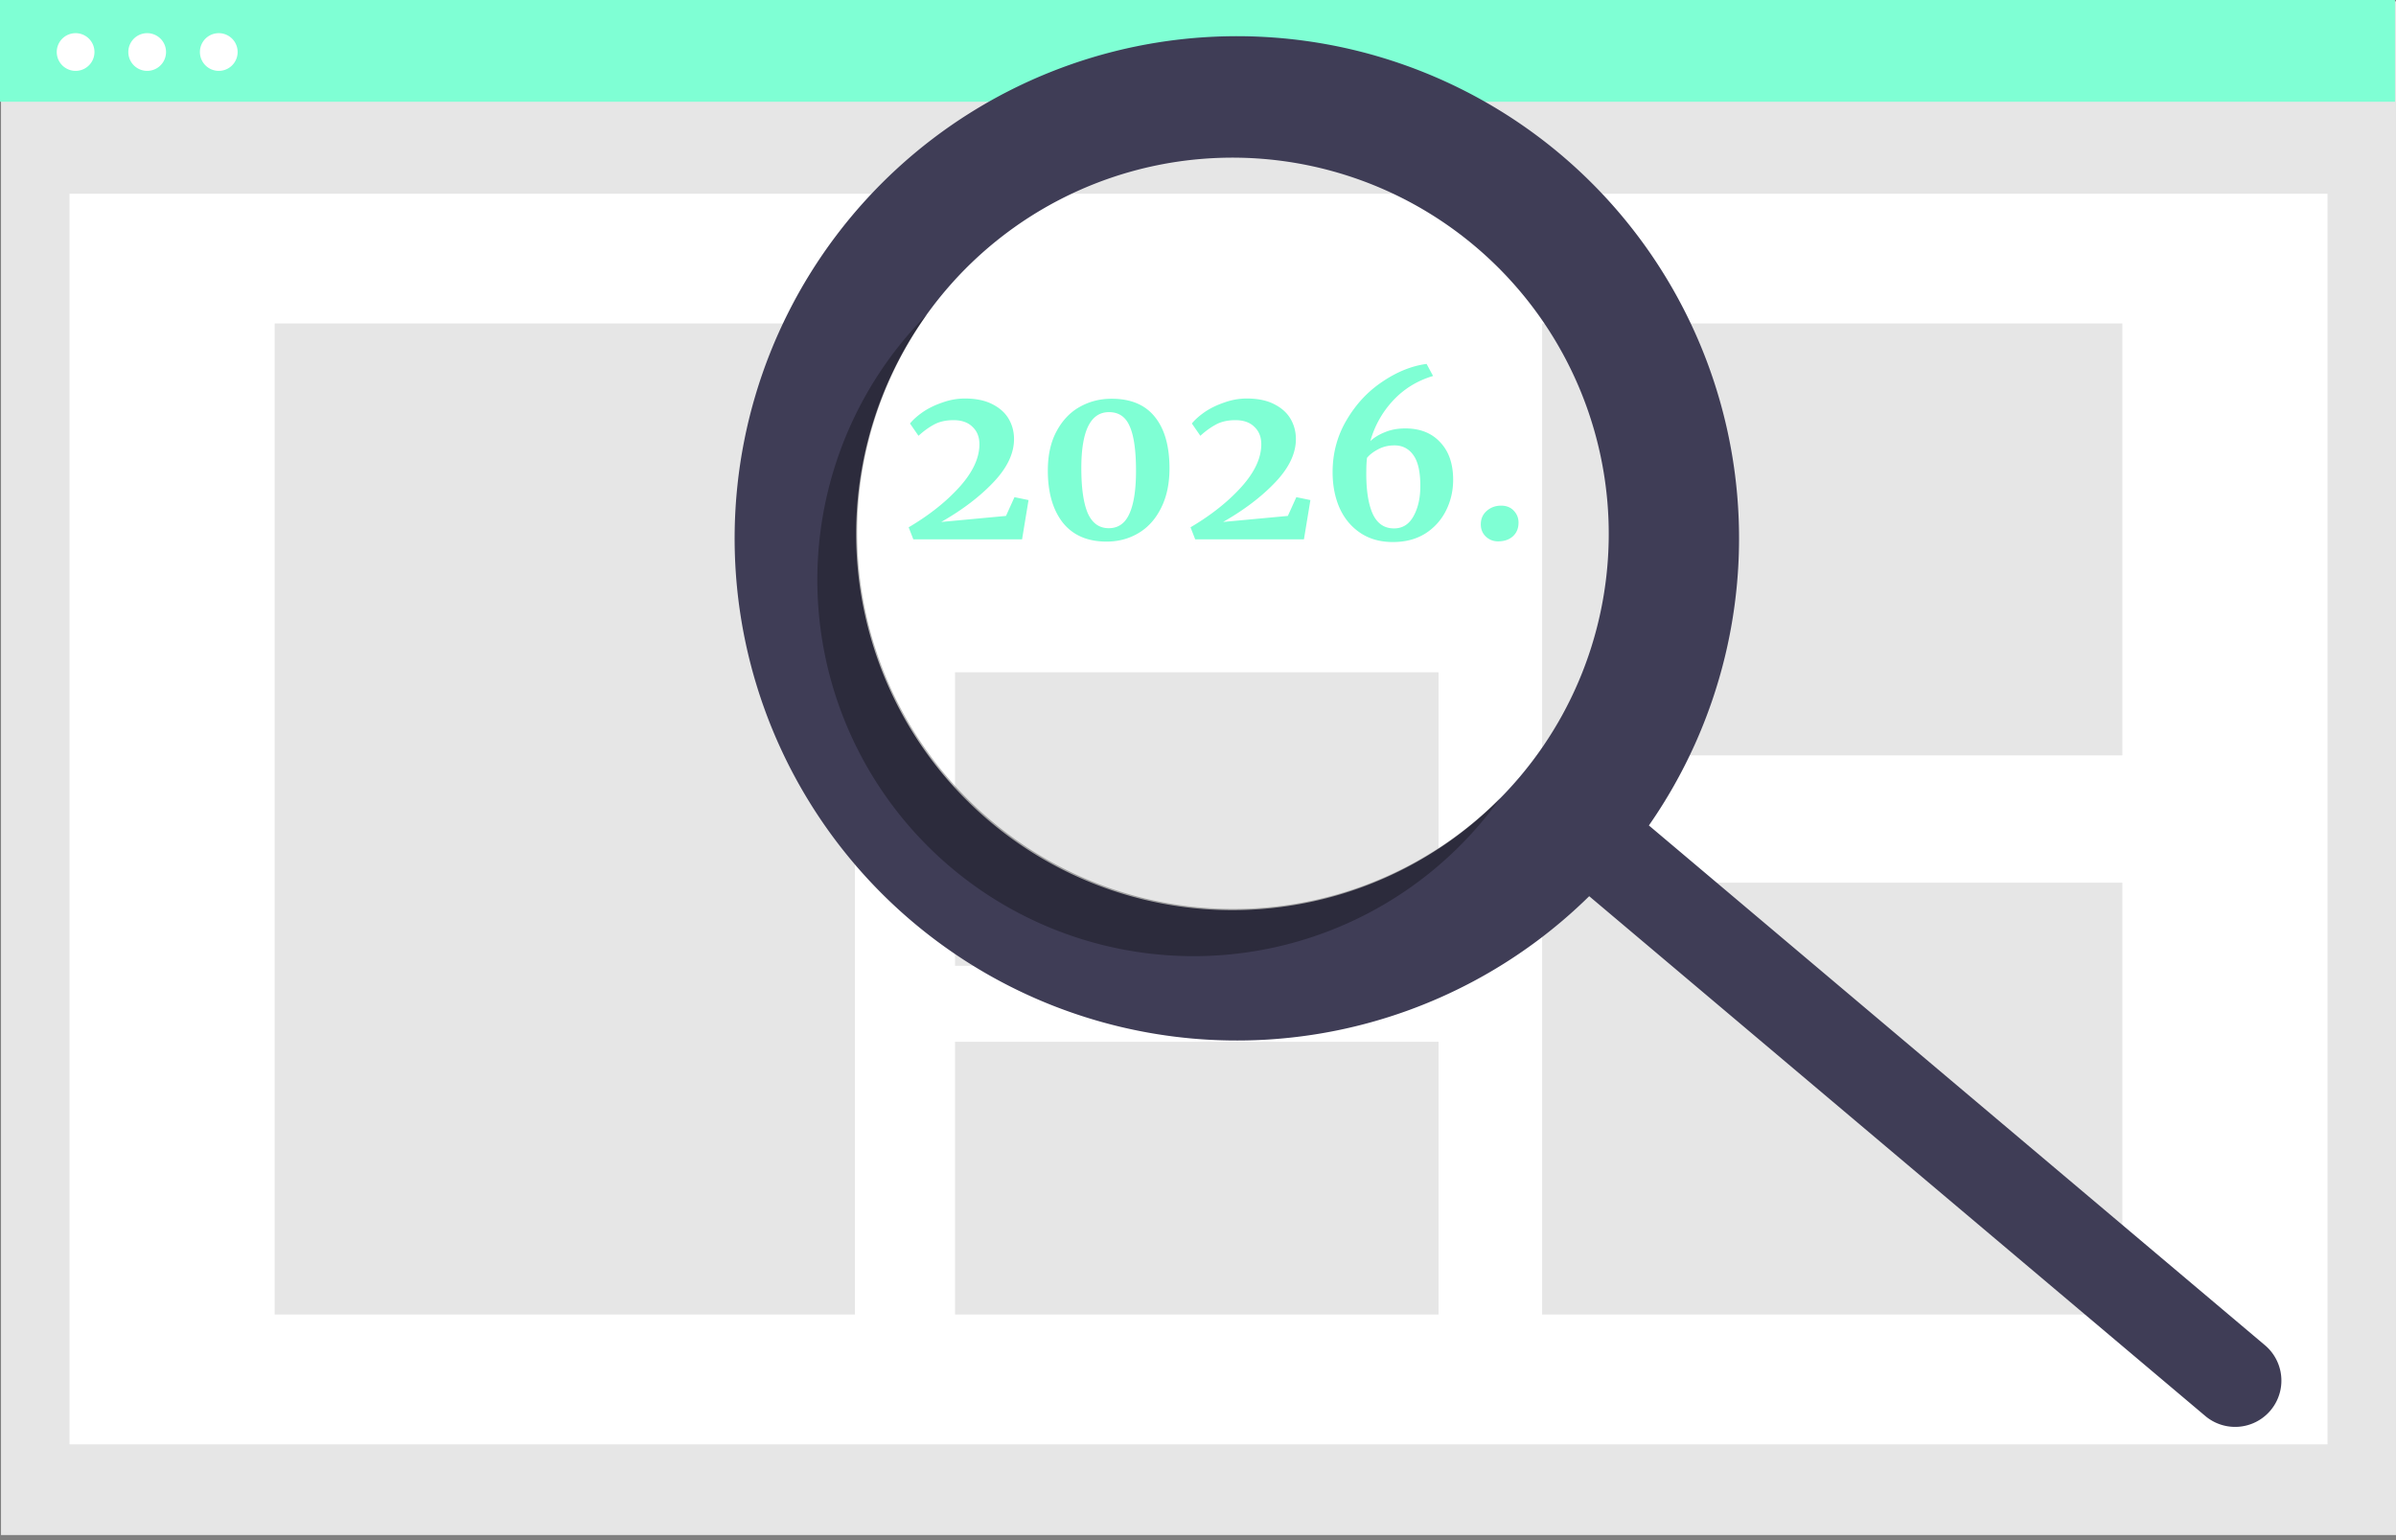
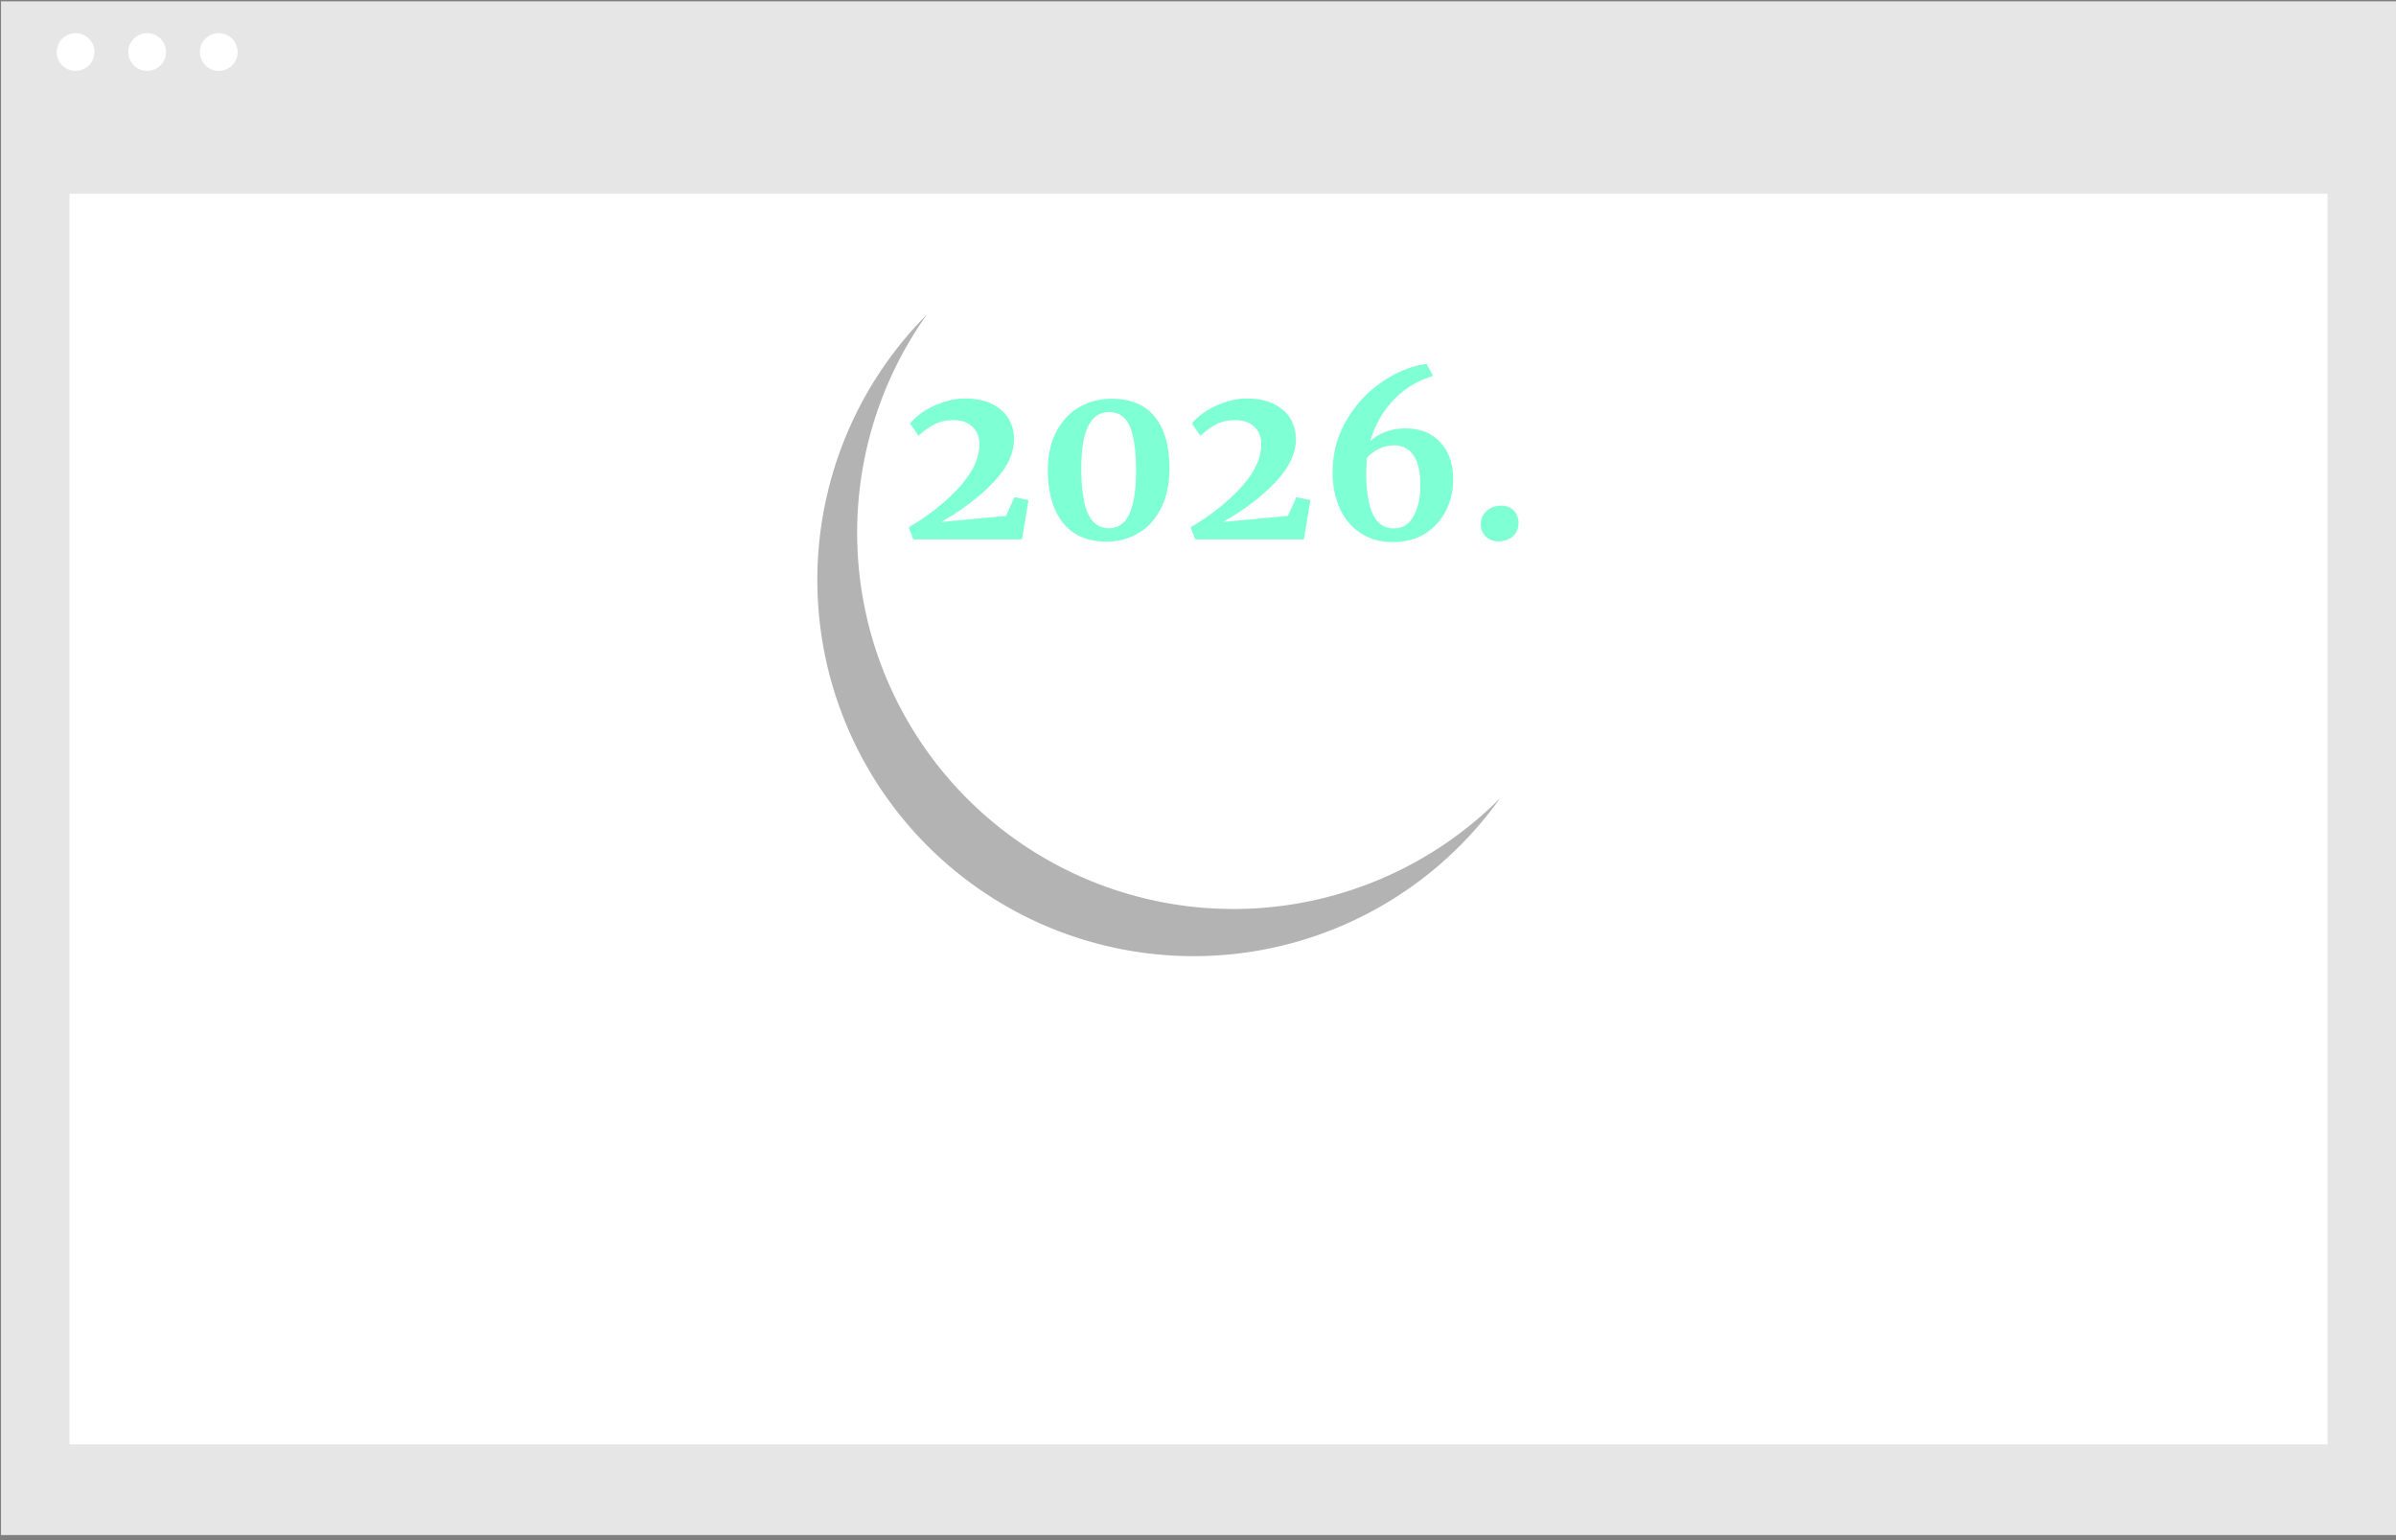
<svg xmlns="http://www.w3.org/2000/svg" width="322" height="207" fill="none">
  <rect width="100%" height="100%" fill="#808080" stroke="none" />
  <path fill="#E6E6E6" d="M321.999.18H.137v206.135h321.862V.18Z" />
  <path fill="#fff" d="M312.795 26.04H9.34v168.085h303.455V26.039Z" />
-   <path fill="#7FFFD4" d="M321.862 0H0v13.674h321.862V0Z" />
  <path fill="#fff" d="M10.161 9.526a2.534 2.534 0 1 0 0-5.069 2.534 2.534 0 0 0 0 5.069Zm9.619 0a2.534 2.534 0 1 0 0-5.069 2.534 2.534 0 0 0 0 5.069Zm9.621 0a2.534 2.534 0 1 0 0-5.069 2.534 2.534 0 0 0 0 5.069Z" />
-   <path fill="#E6E6E6" d="M114.888 43.477H36.914v133.205h77.974V43.477Zm78.438 46.879h-64.978v39.45h64.978v-39.45Zm0 49.66h-64.978v36.666h64.978v-36.666Zm91.898-96.539H207.25v58.05h77.974v-58.05Zm0 75.156H207.25v58.05h77.974v-58.05Z" />
-   <path fill="#3F3D56" d="M209.746 20.77a67.497 67.497 0 0 0-98.622 90.576 67.5 67.5 0 0 0 102.449 9.105l82.791 69.859a6.219 6.219 0 1 0 8.031-9.5l-.009-.008-82.791-69.859a67.496 67.496 0 0 0-11.849-90.173Zm-5.337 83.446a50.569 50.569 0 1 1-77.297-65.222 50.569 50.569 0 0 1 77.297 65.222Z" />
  <path fill="#000" d="M133.149 110.253a50.571 50.571 0 0 1-8.581-67.98 50.556 50.556 0 0 0-14.544 39.939 50.578 50.578 0 0 0 17.777 34.38 50.564 50.564 0 0 0 36.88 11.739 50.558 50.558 0 0 0 34.379-17.776 50.91 50.91 0 0 0 2.544-3.279 50.574 50.574 0 0 1-68.455 2.977Z" opacity=".3" />
  <path fill="#7FFFD4" d="M122.115 70.872c2.78-1.64 5.06-3.45 6.84-5.43 1.78-1.98 2.67-3.89 2.67-5.73 0-.98-.31-1.76-.93-2.34-.6-.6-1.45-.9-2.55-.9-1.04 0-1.92.2-2.64.6-.7.38-1.39.88-2.07 1.5l-1.14-1.65c.4-.5.97-1.01 1.71-1.53.76-.52 1.64-.95 2.64-1.29 1-.36 2.01-.54 3.03-.54 1.46 0 2.68.25 3.66.75 1 .5 1.74 1.16 2.22 1.98.48.82.72 1.73.72 2.73 0 1.92-.92 3.85-2.76 5.79-1.84 1.94-4.18 3.72-7.02 5.34l8.7-.81 1.14-2.52 1.89.39-.87 5.28h-14.61l-.63-1.62Zm26.594 1.92c-2.56 0-4.52-.85-5.88-2.55-1.34-1.72-2.01-4.05-2.01-6.99 0-2.08.39-3.84 1.17-5.28.78-1.46 1.81-2.55 3.09-3.27 1.3-.74 2.74-1.11 4.32-1.11 2.58 0 4.52.82 5.82 2.46 1.3 1.62 1.95 3.92 1.95 6.9 0 2.06-.38 3.84-1.14 5.34-.74 1.48-1.75 2.6-3.03 3.36-1.28.76-2.71 1.14-4.29 1.14Zm.3-1.8c1.26 0 2.18-.64 2.76-1.92.6-1.3.9-3.23.9-5.79 0-2.72-.28-4.71-.84-5.97-.54-1.28-1.47-1.92-2.79-1.92-2.48 0-3.72 2.51-3.72 7.53 0 2.68.29 4.7.87 6.06.6 1.34 1.54 2.01 2.82 2.01Zm10.986-.12c2.78-1.64 5.06-3.45 6.84-5.43 1.78-1.98 2.67-3.89 2.67-5.73 0-.98-.31-1.76-.93-2.34-.6-.6-1.45-.9-2.55-.9-1.04 0-1.92.2-2.64.6-.7.38-1.39.88-2.07 1.5l-1.14-1.65c.4-.5.97-1.01 1.71-1.53.76-.52 1.64-.95 2.64-1.29 1-.36 2.01-.54 3.03-.54 1.46 0 2.68.25 3.66.75 1 .5 1.74 1.16 2.22 1.98.48.82.72 1.73.72 2.73 0 1.92-.92 3.85-2.76 5.79-1.84 1.94-4.18 3.72-7.02 5.34l8.7-.81 1.14-2.52 1.89.39-.87 5.28h-14.61l-.63-1.62Zm27.195 1.98c-1.7 0-3.16-.41-4.38-1.23-1.22-.82-2.15-1.94-2.79-3.36-.62-1.42-.93-3.02-.93-4.8 0-2.56.63-4.9 1.89-7.02 1.26-2.14 2.87-3.86 4.83-5.16 1.96-1.32 3.93-2.11 5.91-2.37l.87 1.62c-2.14.64-3.94 1.75-5.4 3.33a13.145 13.145 0 0 0-3.03 5.43c.5-.48 1.15-.88 1.95-1.2.8-.34 1.72-.51 2.76-.51 1.98 0 3.54.62 4.68 1.86 1.16 1.22 1.74 2.9 1.74 5.04 0 1.48-.32 2.86-.96 4.14a7.69 7.69 0 0 1-2.79 3.09c-1.22.76-2.67 1.14-4.35 1.14Zm.21-12.99c-.82 0-1.56.18-2.22.54-.64.34-1.13.72-1.47 1.14-.06.56-.09 1.13-.09 1.71-.04 2.42.23 4.32.81 5.7.6 1.38 1.57 2.07 2.91 2.07 1.14 0 2.01-.54 2.61-1.62.62-1.1.93-2.46.93-4.08 0-1.9-.31-3.28-.93-4.14-.62-.88-1.47-1.32-2.55-1.32Zm13.916 12.9c-.62 0-1.16-.21-1.62-.63-.46-.44-.69-.99-.69-1.65 0-.74.26-1.34.78-1.8.54-.48 1.19-.72 1.95-.72.72 0 1.29.23 1.71.69.42.44.63.97.63 1.59 0 .78-.26 1.4-.78 1.86-.5.44-1.16.66-1.98.66Z" />
</svg>